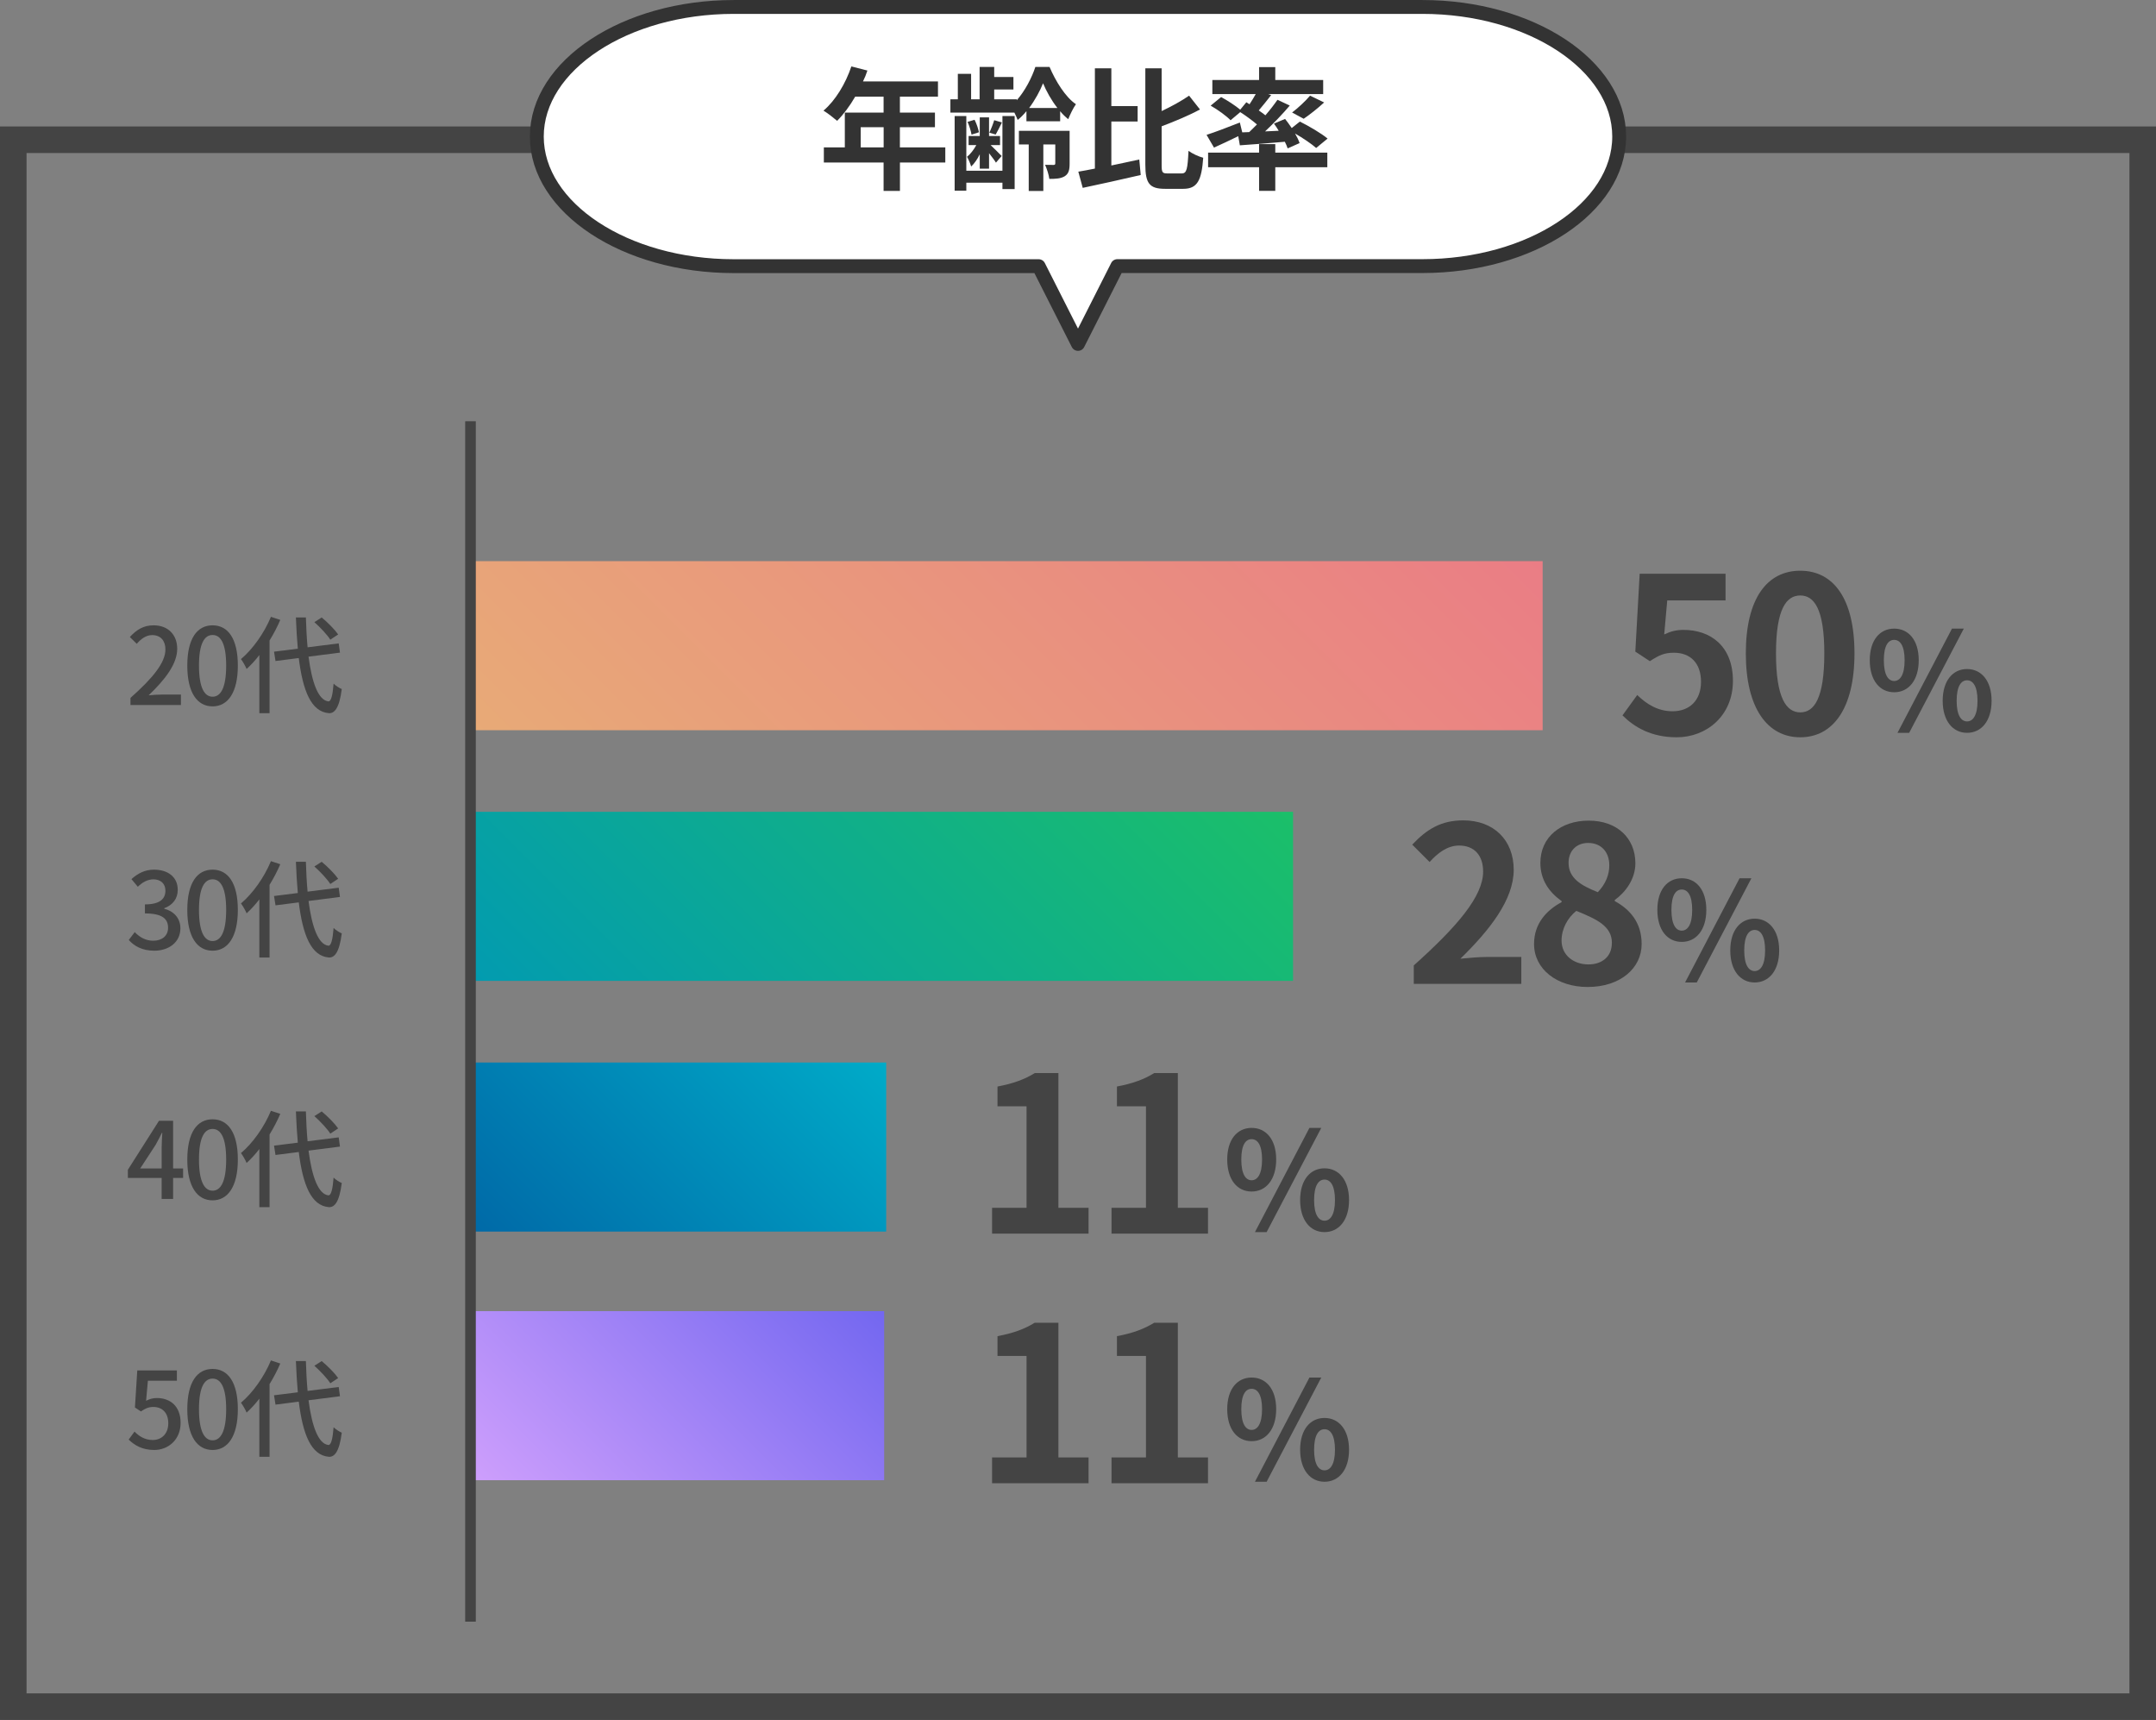
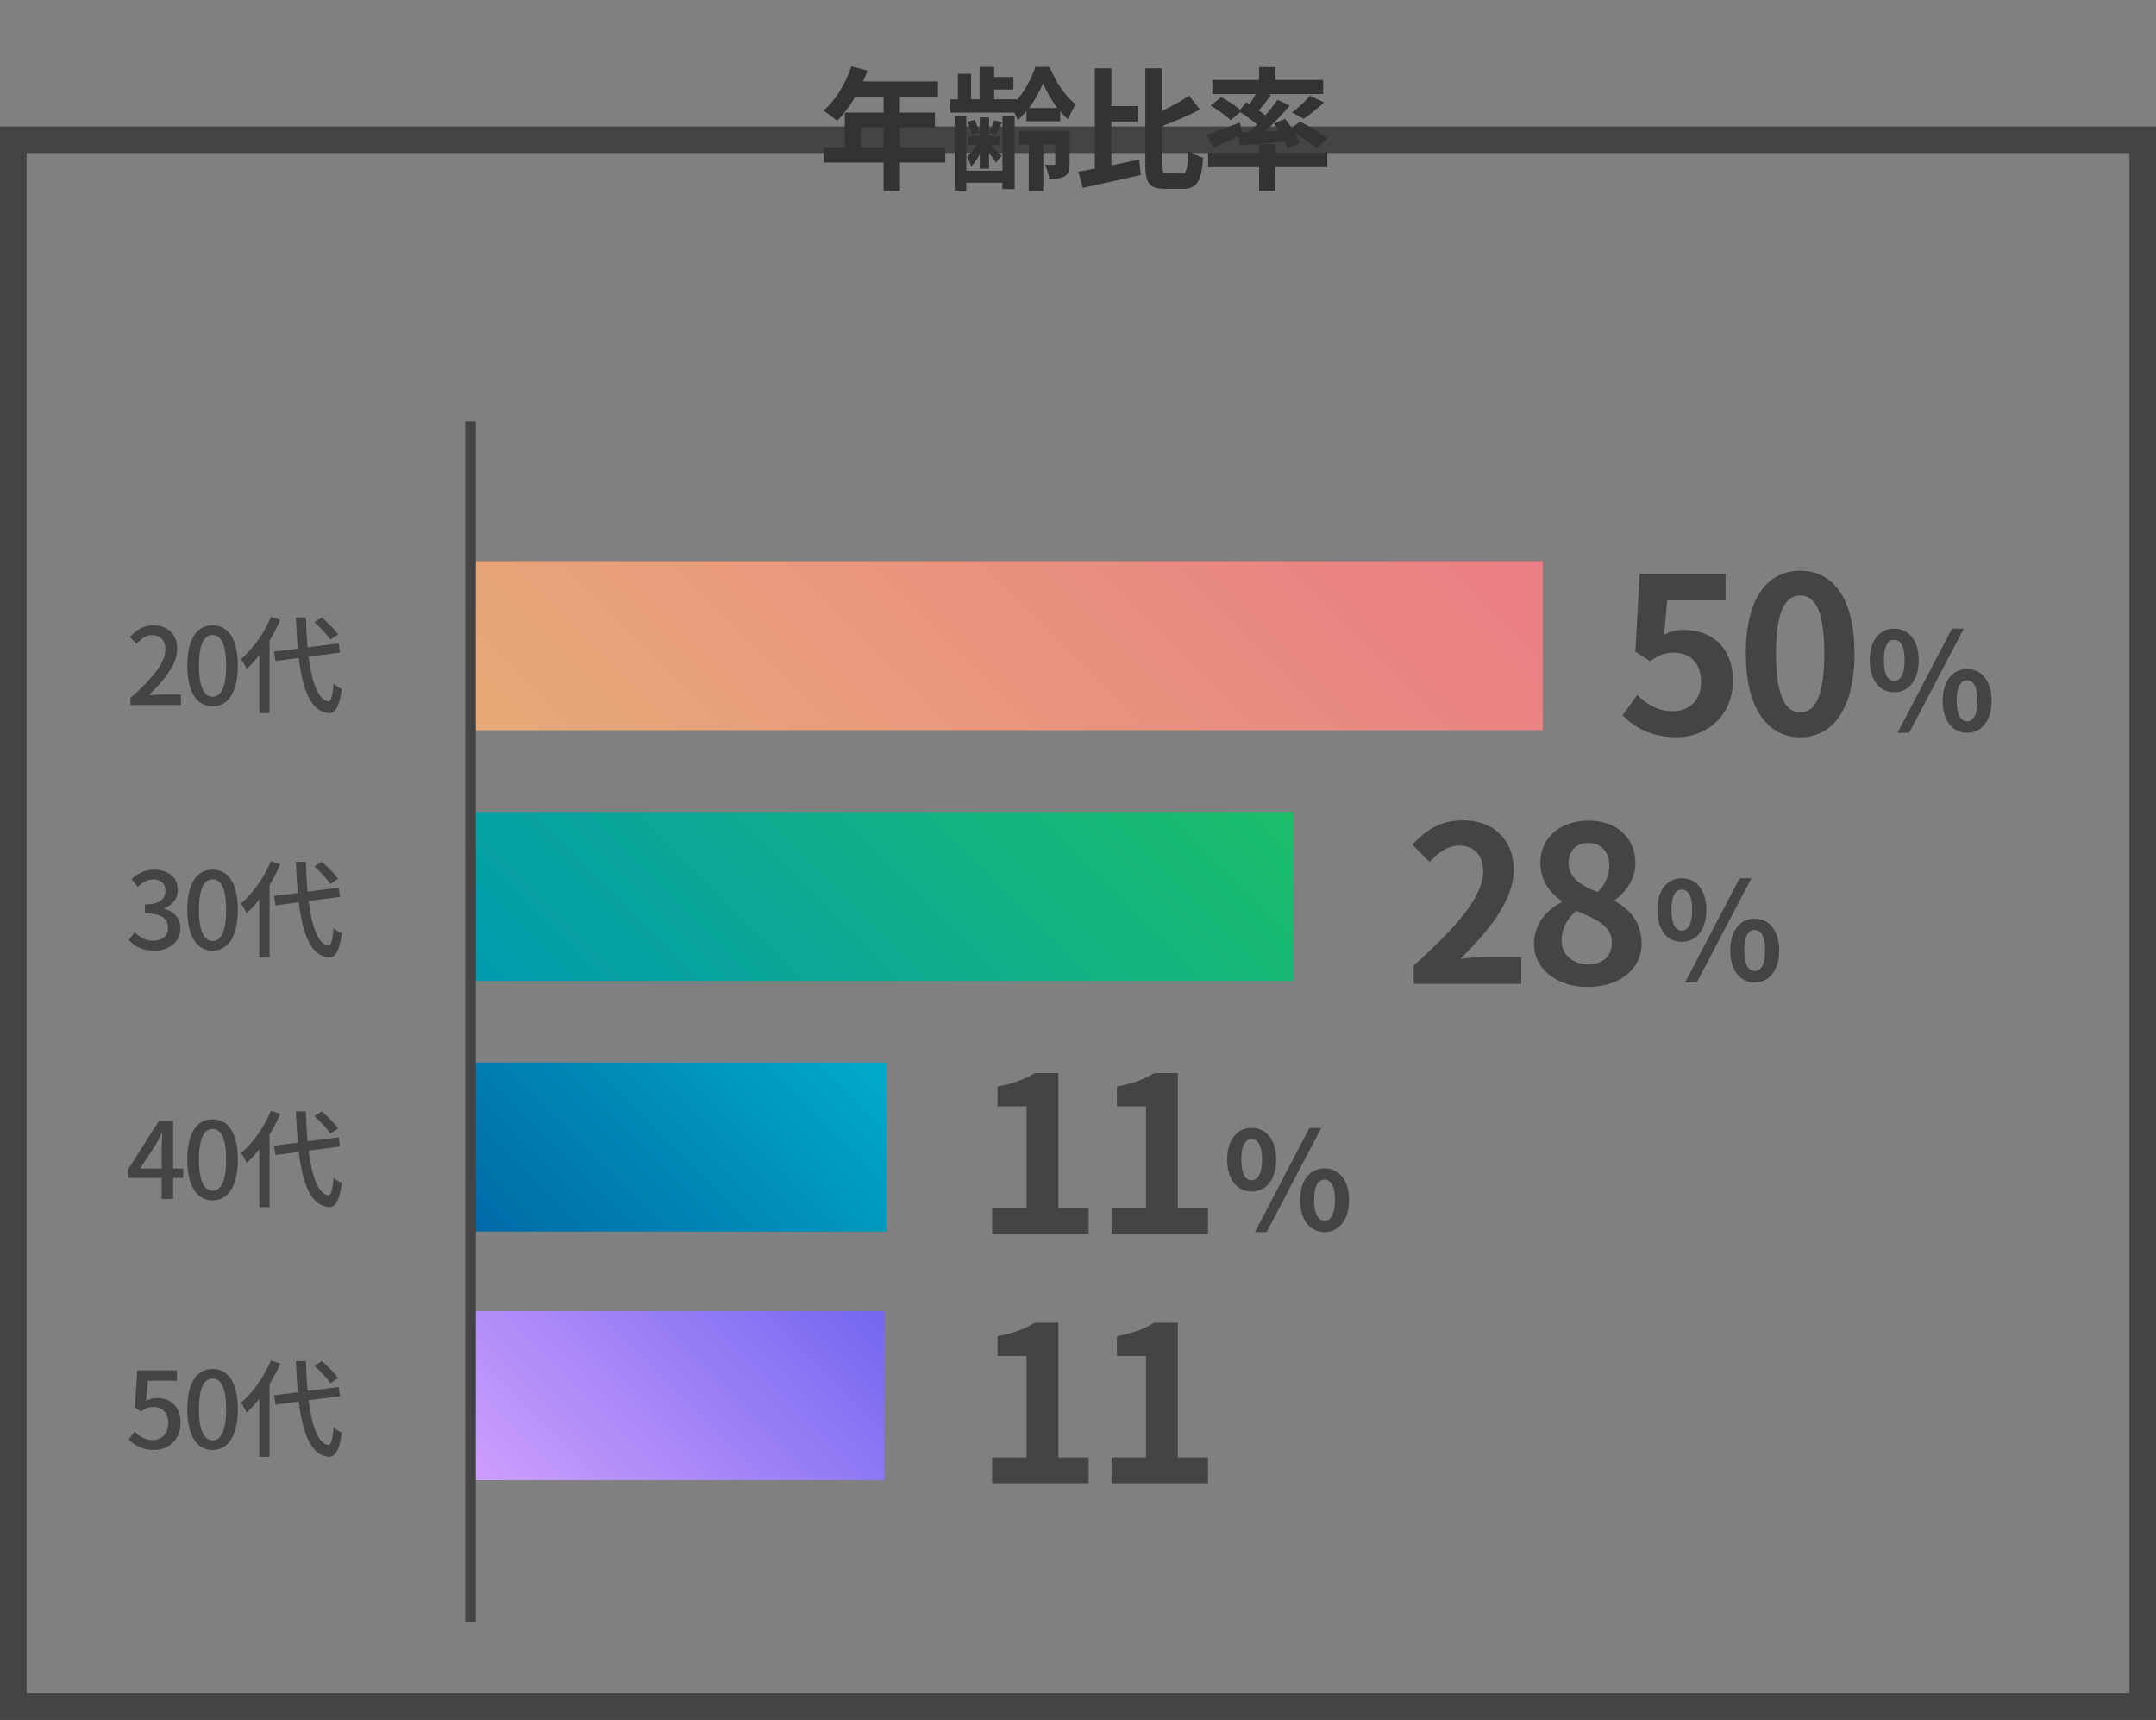
<svg xmlns="http://www.w3.org/2000/svg" id="_レイヤー_2" viewBox="0 0 406 323.81">
  <rect x="0" y="0" width="406" height="323.81" fill="#808080" stroke="none" />
  <defs>
    <style>.cls-1{fill:#333;}.cls-2{fill:#444;}.cls-3{fill:#fff;stroke:#333;stroke-linecap:round;stroke-linejoin:round;stroke-width:2.61px;}.cls-4{stroke-width:5px;}.cls-4,.cls-5{fill:none;stroke:#444;stroke-miterlimit:10;}.cls-6{fill:url(#_名称未設定グラデーション_29);}.cls-7{fill:url(#_名称未設定グラデーション_13);}.cls-8{fill:url(#_名称未設定グラデーション_40);}.cls-5{stroke-width:2px;}.cls-9{fill:url(#_名称未設定グラデーション_2);}</style>
    <linearGradient id="_名称未設定グラデーション_2" x1="131.12" y1="179.99" x2="247.98" y2="63.13" gradientUnits="userSpaceOnUse">
      <stop offset="0" stop-color="#e8aa77" />
      <stop offset="1" stop-color="#ea7d85" />
    </linearGradient>
    <linearGradient id="_名称未設定グラデーション_29" x1="119.37" y1="215.44" x2="212.73" y2="122.08" gradientUnits="userSpaceOnUse">
      <stop offset="0" stop-color="#029bb0" />
      <stop offset="1" stop-color="#1bbf69" />
    </linearGradient>
    <linearGradient id="_名称未設定グラデーション_13" x1="100.21" y1="243.48" x2="155.27" y2="188.43" gradientUnits="userSpaceOnUse">
      <stop offset="0" stop-color="#0069a7" />
      <stop offset="1" stop-color="#00abc8" />
    </linearGradient>
    <linearGradient id="_名称未設定グラデーション_40" x1="100.12" y1="290.19" x2="154.98" y2="235.33" gradientUnits="userSpaceOnUse">
      <stop offset="0" stop-color="#ce9ffc" />
      <stop offset="1" stop-color="#7367f0" />
    </linearGradient>
  </defs>
  <g id="_レイヤー_1-2">
    <path class="cls-2" d="m24.57,131.39c4.34-3.84,6.58-6.7,6.58-9.12,0-1.6-.86-2.7-2.5-2.7-1.16,0-2.12.74-2.9,1.64l-1.3-1.28c1.26-1.36,2.56-2.2,4.48-2.2,2.7,0,4.44,1.76,4.44,4.42,0,2.84-2.26,5.78-5.38,8.76.76-.08,1.68-.14,2.4-.14h3.68v1.96h-9.5v-1.34Z" />
    <path class="cls-2" d="m35.27,125.31c0-5.1,1.86-7.58,4.76-7.58s4.76,2.5,4.76,7.58-1.88,7.68-4.76,7.68-4.76-2.56-4.76-7.68Zm7.32,0c0-4.22-1.06-5.76-2.56-5.76s-2.56,1.54-2.56,5.76,1.06,5.86,2.56,5.86,2.56-1.6,2.56-5.86Z" />
    <path class="cls-2" d="m52.78,116.71c-.56,1.32-1.26,2.64-2.02,3.88v13.68h-1.92v-10.94c-.76.98-1.56,1.86-2.4,2.62-.18-.46-.74-1.44-1.06-1.86,2.22-1.88,4.36-4.88,5.64-7.96l1.76.58Zm5.32,6.92c.64,4.9,1.84,8.2,3.74,8.42.5.02.8-1.08.98-3.34.36.38,1.18.88,1.54,1.02-.46,3.62-1.38,4.6-2.44,4.54-3.34-.28-4.9-4.24-5.66-10.38l-4.38.56-.28-1.76,4.48-.56c-.16-1.82-.28-3.78-.36-5.88h1.88c.06,2,.16,3.9.32,5.62l5.86-.74.24,1.74-5.92.76Zm4.1-3.2c-.58-.92-1.88-2.3-3-3.3l1.38-.88c1.14.94,2.46,2.28,3.1,3.2l-1.48.98Z" />
    <path class="cls-2" d="m24.25,176.97l1.12-1.48c.86.88,1.96,1.62,3.48,1.62,1.66,0,2.8-.92,2.8-2.44,0-1.64-1.04-2.7-4.36-2.7v-1.7c2.9,0,3.86-1.1,3.86-2.58,0-1.3-.86-2.12-2.26-2.14-1.14.02-2.1.58-2.94,1.4l-1.2-1.44c1.16-1.04,2.52-1.78,4.22-1.78,2.64,0,4.5,1.36,4.5,3.8,0,1.7-.98,2.88-2.54,3.46v.1c1.7.42,3.04,1.7,3.04,3.68,0,2.66-2.22,4.22-4.92,4.22-2.32,0-3.82-.92-4.8-2.02Z" />
    <path class="cls-2" d="m35.27,171.31c0-5.1,1.86-7.58,4.76-7.58s4.76,2.5,4.76,7.58-1.88,7.68-4.76,7.68-4.76-2.56-4.76-7.68Zm7.32,0c0-4.22-1.06-5.76-2.56-5.76s-2.56,1.54-2.56,5.76,1.06,5.86,2.56,5.86,2.56-1.6,2.56-5.86Z" />
    <path class="cls-2" d="m52.78,162.71c-.56,1.32-1.26,2.64-2.02,3.88v13.68h-1.92v-10.94c-.76.98-1.56,1.86-2.4,2.62-.18-.46-.74-1.44-1.06-1.86,2.22-1.88,4.36-4.88,5.64-7.96l1.76.58Zm5.32,6.92c.64,4.9,1.84,8.2,3.74,8.42.5.02.8-1.08.98-3.34.36.38,1.18.88,1.54,1.02-.46,3.62-1.38,4.6-2.44,4.54-3.34-.28-4.9-4.24-5.66-10.38l-4.38.56-.28-1.76,4.48-.56c-.16-1.82-.28-3.78-.36-5.88h1.88c.06,2,.16,3.9.32,5.62l5.86-.74.24,1.74-5.92.76Zm4.1-3.2c-.58-.92-1.88-2.3-3-3.3l1.38-.88c1.14.94,2.46,2.28,3.1,3.2l-1.48.98Z" />
    <path class="cls-2" d="m34.48,221.77h-1.88v3.96h-2.16v-3.96h-6.36v-1.54l5.86-9.22h2.66v8.98h1.88v1.78Zm-4.04-1.78v-3.86c0-.8.08-2.04.12-2.84h-.08c-.36.74-.76,1.5-1.18,2.26l-2.9,4.44h4.04Z" />
    <path class="cls-2" d="m35.27,218.31c0-5.1,1.86-7.58,4.76-7.58s4.76,2.5,4.76,7.58-1.88,7.68-4.76,7.68-4.76-2.56-4.76-7.68Zm7.32,0c0-4.22-1.06-5.76-2.56-5.76s-2.56,1.54-2.56,5.76,1.06,5.86,2.56,5.86,2.56-1.6,2.56-5.86Z" />
    <path class="cls-2" d="m52.78,209.71c-.56,1.32-1.26,2.64-2.02,3.88v13.68h-1.92v-10.94c-.76.98-1.56,1.86-2.4,2.62-.18-.46-.74-1.44-1.06-1.86,2.22-1.88,4.36-4.88,5.64-7.96l1.76.58Zm5.32,6.92c.64,4.9,1.84,8.2,3.74,8.42.5.02.8-1.08.98-3.34.36.38,1.18.88,1.54,1.02-.46,3.62-1.38,4.6-2.44,4.54-3.34-.28-4.9-4.24-5.66-10.38l-4.38.56-.28-1.76,4.48-.56c-.16-1.82-.28-3.78-.36-5.88h1.88c.06,2,.16,3.9.32,5.62l5.86-.74.24,1.74-5.92.76Zm4.1-3.2c-.58-.92-1.88-2.3-3-3.3l1.38-.88c1.14.94,2.46,2.28,3.1,3.2l-1.48.98Z" />
    <path class="cls-2" d="m24.23,271.03l1.1-1.5c.84.84,1.9,1.58,3.44,1.58,1.66,0,2.92-1.18,2.92-3.14s-1.12-3.08-2.8-3.08c-.94,0-1.5.28-2.36.84l-1.12-.74.44-6.98h7.46v1.94h-5.46l-.34,3.78c.62-.32,1.22-.52,2.02-.52,2.46,0,4.48,1.46,4.48,4.68s-2.38,5.1-4.96,5.1c-2.32,0-3.78-.94-4.82-1.96Z" />
    <path class="cls-2" d="m35.27,265.31c0-5.1,1.86-7.58,4.76-7.58s4.76,2.5,4.76,7.58-1.88,7.68-4.76,7.68-4.76-2.56-4.76-7.68Zm7.32,0c0-4.22-1.06-5.76-2.56-5.76s-2.56,1.54-2.56,5.76,1.06,5.86,2.56,5.86,2.56-1.6,2.56-5.86Z" />
    <path class="cls-2" d="m52.78,256.71c-.56,1.32-1.26,2.64-2.02,3.88v13.68h-1.92v-10.94c-.76.98-1.56,1.86-2.4,2.62-.18-.46-.74-1.44-1.06-1.86,2.22-1.88,4.36-4.88,5.64-7.96l1.76.58Zm5.32,6.92c.64,4.9,1.84,8.2,3.74,8.42.5.02.8-1.08.98-3.34.36.38,1.18.88,1.54,1.02-.46,3.62-1.38,4.6-2.44,4.54-3.34-.28-4.9-4.24-5.66-10.38l-4.38.56-.28-1.76,4.48-.56c-.16-1.82-.28-3.78-.36-5.88h1.88c.06,2,.16,3.9.32,5.62l5.86-.74.24,1.74-5.92.76Zm4.1-3.2c-.58-.92-1.88-2.3-3-3.3l1.38-.88c1.14.94,2.46,2.28,3.1,3.2l-1.48.98Z" />
    <path class="cls-2" d="m305.53,134.69l2.78-3.84c1.71,1.67,3.84,3.06,6.66,3.06,3.14,0,5.35-2,5.35-5.55s-2.04-5.47-5.1-5.47c-1.8,0-2.78.45-4.53,1.59l-2.74-1.8.82-14.66h16.17v5.02h-10.98l-.57,6.41c1.18-.57,2.25-.86,3.63-.86,5.06,0,9.31,3.02,9.31,9.6s-4.98,10.62-10.58,10.62c-4.78,0-7.96-1.88-10.21-4.12Z" />
    <path class="cls-2" d="m328.76,123.01c0-10.45,4.08-15.56,10.25-15.56s10.21,5.14,10.21,15.56-4.08,15.8-10.21,15.8-10.25-5.39-10.25-15.8Zm14.78,0c0-8.45-1.96-10.9-4.53-10.9s-4.57,2.45-4.57,10.9,1.96,11.11,4.57,11.11,4.53-2.61,4.53-11.11Z" />
    <path class="cls-2" d="m352.1,124.3c0-3.78,1.89-5.95,4.6-5.95s4.62,2.17,4.62,5.95-1.91,6.03-4.62,6.03-4.6-2.22-4.6-6.03Zm6.56,0c0-2.78-.87-3.83-1.97-3.83s-1.94,1.05-1.94,3.83.84,3.91,1.94,3.91,1.97-1.12,1.97-3.91Zm8.93-5.95h2.22l-10.29,19.62h-2.2l10.26-19.62Zm-1.76,13.59c0-3.81,1.92-5.98,4.59-5.98s4.62,2.17,4.62,5.98-1.94,6.03-4.62,6.03-4.59-2.25-4.59-6.03Zm6.56,0c0-2.78-.87-3.86-1.97-3.86s-1.96,1.07-1.96,3.86.87,3.88,1.96,3.88,1.97-1.1,1.97-3.88Z" />
    <path class="cls-2" d="m266.22,181.77c8.21-7.35,13.07-13.03,13.07-17.68,0-3.06-1.67-4.9-4.53-4.9-2.21,0-4.04,1.43-5.55,3.1l-3.27-3.27c2.78-2.94,5.47-4.57,9.6-4.57,5.72,0,9.51,3.67,9.51,9.31s-4.53,11.35-10.04,16.74c1.51-.16,3.51-.33,4.9-.33h6.57v5.06h-20.25v-3.47Z" />
    <path class="cls-2" d="m288.88,177.73c0-3.88,2.37-6.37,5.19-7.88v-.2c-2.33-1.67-4-3.96-4-7.19,0-4.86,3.84-7.96,9.11-7.96s8.78,3.23,8.78,8.04c0,2.98-1.88,5.47-3.88,6.9v.21c2.78,1.51,5.06,3.96,5.06,8.08,0,4.57-4.04,8.09-10.17,8.09-5.76,0-10.09-3.35-10.09-8.09Zm14.66-.2c0-3.14-2.78-4.45-6.7-6.04-1.63,1.31-2.78,3.35-2.78,5.59,0,2.74,2.25,4.49,5.06,4.49,2.53,0,4.41-1.43,4.41-4.04Zm-.49-14.62c0-2.45-1.47-4.21-4-4.21-2.04,0-3.67,1.35-3.67,3.76,0,2.86,2.33,4.25,5.51,5.51,1.47-1.55,2.16-3.27,2.16-5.06Z" />
    <path class="cls-2" d="m312.1,171.3c0-3.78,1.89-5.95,4.6-5.95s4.62,2.17,4.62,5.95-1.91,6.03-4.62,6.03-4.6-2.22-4.6-6.03Zm6.56,0c0-2.78-.87-3.83-1.97-3.83s-1.94,1.05-1.94,3.83.84,3.91,1.94,3.91,1.97-1.12,1.97-3.91Zm8.93-5.95h2.22l-10.29,19.62h-2.2l10.26-19.62Zm-1.76,13.59c0-3.81,1.92-5.98,4.59-5.98s4.62,2.17,4.62,5.98-1.94,6.03-4.62,6.03-4.59-2.25-4.59-6.03Zm6.56,0c0-2.78-.87-3.86-1.97-3.86s-1.96,1.07-1.96,3.86.87,3.88,1.96,3.88,1.97-1.1,1.97-3.88Z" />
    <path class="cls-2" d="m186.82,274.39h6.49v-19.11h-5.47v-3.72c3.02-.57,5.1-1.35,7.02-2.53h4.45v25.36h5.68v4.86h-18.17v-4.86Z" />
    <path class="cls-2" d="m209.31,274.39h6.49v-19.11h-5.47v-3.72c3.02-.57,5.1-1.35,7.02-2.53h4.45v25.36h5.68v4.86h-18.17v-4.86Z" />
-     <path class="cls-2" d="m231.1,265.3c0-3.78,1.89-5.95,4.6-5.95s4.62,2.17,4.62,5.95-1.91,6.03-4.62,6.03-4.6-2.22-4.6-6.03Zm6.56,0c0-2.78-.87-3.83-1.97-3.83s-1.94,1.05-1.94,3.83.84,3.91,1.94,3.91,1.97-1.12,1.97-3.91Zm8.93-5.95h2.22l-10.29,19.62h-2.2l10.26-19.62Zm-1.76,13.59c0-3.81,1.92-5.98,4.59-5.98s4.62,2.17,4.62,5.98-1.94,6.03-4.62,6.03-4.59-2.25-4.59-6.03Zm6.56,0c0-2.78-.87-3.86-1.97-3.86s-1.96,1.07-1.96,3.86.87,3.88,1.96,3.88,1.97-1.1,1.97-3.88Z" />
    <path class="cls-2" d="m186.82,227.39h6.49v-19.11h-5.47v-3.72c3.02-.57,5.1-1.35,7.02-2.53h4.45v25.36h5.68v4.86h-18.17v-4.86Z" />
    <path class="cls-2" d="m209.31,227.39h6.49v-19.11h-5.47v-3.72c3.02-.57,5.1-1.35,7.02-2.53h4.45v25.36h5.68v4.86h-18.17v-4.86Z" />
    <path class="cls-2" d="m231.1,218.3c0-3.78,1.89-5.95,4.6-5.95s4.62,2.17,4.62,5.95-1.91,6.03-4.62,6.03-4.6-2.22-4.6-6.03Zm6.56,0c0-2.78-.87-3.83-1.97-3.83s-1.94,1.05-1.94,3.83.84,3.91,1.94,3.91,1.97-1.12,1.97-3.91Zm8.93-5.95h2.22l-10.29,19.62h-2.2l10.26-19.62Zm-1.76,13.59c0-3.81,1.92-5.98,4.59-5.98s4.62,2.17,4.62,5.98-1.94,6.03-4.62,6.03-4.59-2.25-4.59-6.03Zm6.56,0c0-2.78-.87-3.86-1.97-3.86s-1.96,1.07-1.96,3.86.87,3.88,1.96,3.88,1.97-1.1,1.97-3.88Z" />
    <rect class="cls-9" x="88.6" y="105.65" width="201.9" height="31.83" />
    <rect class="cls-6" x="88.6" y="152.84" width="154.9" height="31.83" />
    <rect class="cls-7" x="88.6" y="200.04" width="78.28" height="31.83" />
    <rect class="cls-8" x="88.6" y="246.85" width="77.9" height="31.83" />
    <line class="cls-5" x1="88.6" y1="79.31" x2="88.6" y2="305.31" />
    <rect class="cls-4" x="2.5" y="26.31" width="401" height="295" />
-     <path class="cls-3" d="m210.41,50.1h57.44c20.38,0,37.06-10.98,37.06-24.4S288.24,1.31,267.86,1.31h-129.71c-20.38,0-37.06,10.98-37.06,24.4s16.68,24.4,37.06,24.4h57.44l7.41,14.64,7.41-14.64Z" />
    <path class="cls-1" d="m178.02,30.6h-8.55v5.35h-3.08v-5.35h-11.25v-2.85h3.95v-6.55h7.3v-3h-5.35c-1.02,1.77-2.22,3.37-3.4,4.55-.58-.5-1.85-1.5-2.57-1.92,2.25-1.9,4.17-5.1,5.25-8.32l3.02.77c-.22.7-.5,1.38-.83,2.05h14.12v2.87h-7.17v3h6.6v2.75h-6.6v3.8h8.55v2.85Zm-11.62-2.85v-3.8h-4.32v3.8h4.32Z" />
    <path class="cls-1" d="m193.29,20.93c-.52.62-1.07,1.2-1.65,1.65-.15-.4-.38-.9-.62-1.38h-12.05v-2.5h1.4v-4.8h2.5v4.8h1.6v-6.1h2.75v1.9h3.62v2.35h-3.62v1.85h4.25v.17c1.55-1.75,2.85-4.27,3.5-6.27h2.67c1.15,2.7,3,5.7,4.97,7.02-.53.75-1.08,1.9-1.45,2.82-.52-.42-1.05-.92-1.52-1.5v1.9h-6.35v-1.92Zm-4.52.92h2.3v13.75h-2.3v-1.2h-6.8v1.5h-2.2v-14.05h2.2v10.3h6.8v-10.3Zm-4.27,7.2c-.45.92-1.02,1.75-1.62,2.3-.15-.53-.5-1.35-.78-1.83.62-.47,1.27-1.33,1.75-2.2h-1.45v-1.72h2.1v-3.5h1.75v3.5h2.07v1.72h-1.77c.65.62,1.75,1.7,2.07,2.05l-1.07,1.25c-.25-.43-.8-1.12-1.3-1.78v2.92h-1.75v-2.72Zm-1.55-3.7c-.1-.62-.4-1.65-.75-2.4l1.32-.4c.38.72.7,1.72.83,2.35l-1.4.45Zm5.72-2.3c-.42.88-.82,1.67-1.17,2.28l-1.2-.35c.33-.67.72-1.67.92-2.35l1.45.42Zm12.75,7.75c0,1.18-.17,1.9-.92,2.38-.75.45-1.65.5-2.9.5-.1-.8-.47-1.92-.8-2.65.67.02,1.4.02,1.62.02s.3-.1.3-.3v-3.55h-2.25v8.75h-2.75v-8.75h-1.85v-2.57h9.55v6.17Zm-2.3-10.47c-1.15-1.47-2.1-3.2-2.7-4.65-.57,1.42-1.5,3.15-2.62,4.65h5.32Z" />
    <path class="cls-1" d="m209.29,31.15c1.72-.35,3.52-.75,5.25-1.12l.27,2.92c-3.77.88-7.85,1.77-10.92,2.42l-.83-3.05c.92-.15,1.97-.35,3.12-.58V12.86h3.1v7.12h4.95v2.9h-4.95v8.27Zm13.27,1.5c.92,0,1.08-.85,1.25-4.25.7.52,1.95,1.1,2.77,1.3-.3,4.22-1.08,5.85-3.75,5.85h-3.45c-2.9,0-3.7-1-3.7-4.55V12.86h3.07v8.05c1.92-.9,3.8-1.95,5.17-2.9l2.05,2.6c-2.17,1.17-4.8,2.25-7.22,3.17v7.25c0,1.42.12,1.62,1.08,1.62h2.72Z" />
    <path class="cls-1" d="m235.28,24.83c.48-.45.95-.93,1.42-1.4-.9-.77-2.1-1.65-3.15-2.32l-1.82,1.53c-.77-.8-2.42-2-3.75-2.75l1.97-1.62c1.15.62,2.67,1.6,3.6,2.38l1.15-1.4.6.38c.42-.62.82-1.3,1.17-1.92h-8.17v-2.65h8.8v-2.42h3.05v2.42h9.02v2.65h-10.35l.55.2c-.78,1-1.6,2.03-2.33,2.88.45.32.88.62,1.25.92.88-1.02,1.65-2.02,2.27-2.92l2.32,1.08c-1.37,1.62-3.05,3.37-4.65,4.87l2.57-.12c-.27-.47-.6-.93-.9-1.35l2.1-.88c.4.52.85,1.12,1.25,1.72l1.53-1.22c1.72.85,4.05,2.22,5.22,3.2l-2.15,1.77c-.85-.75-2.45-1.85-3.97-2.72.38.65.67,1.27.85,1.8l-2.25,1c-.12-.38-.3-.8-.53-1.25-3.02.28-6.07.5-8.47.67l-.3-1.72c-1.57.77-3.22,1.55-4.57,2.15l-1.4-2.4c1.58-.5,3.97-1.42,6.27-2.32l.45,1.85,1.32-.05Zm4.87,3.9h9.8v2.75h-9.8v4.45h-3.05v-4.45h-9.6v-2.75h9.6v-1.6h3.05v1.6Zm3.17-7.55c1.12-.85,2.52-2.15,3.38-3.17l2.65,1.28c-1.28,1.17-2.72,2.3-3.85,3.07l-2.17-1.17Z" />
  </g>
</svg>